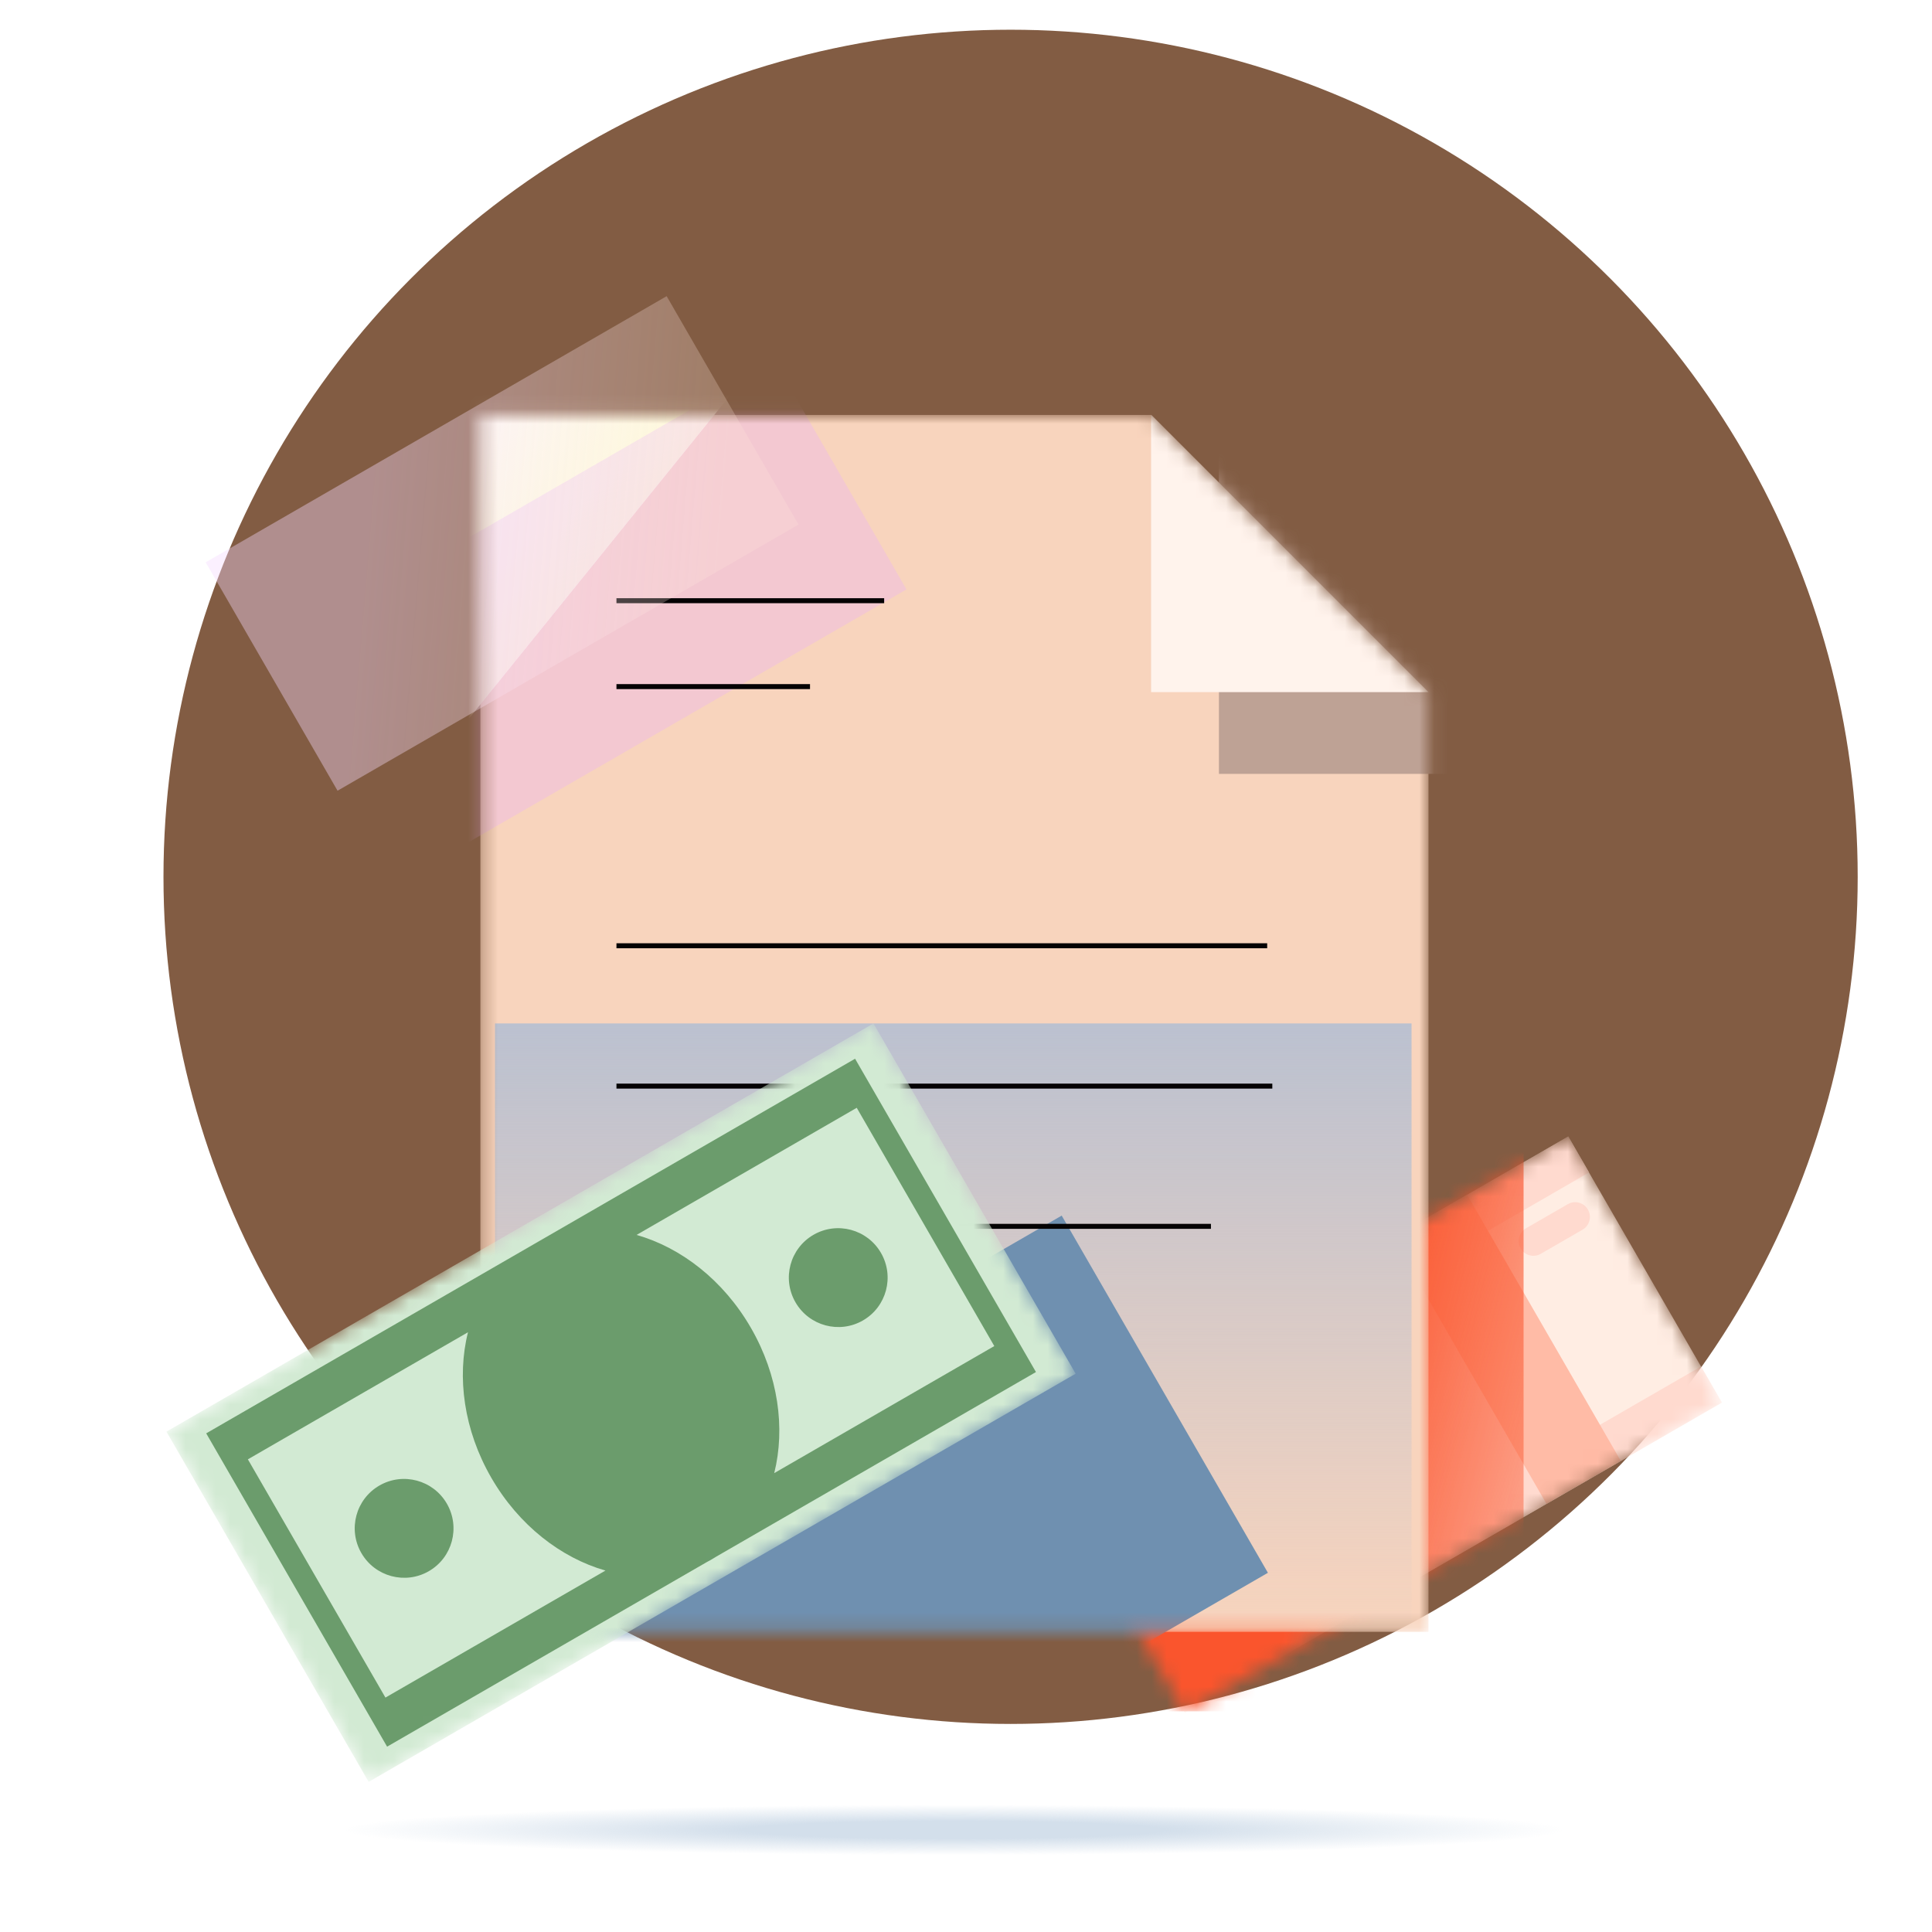
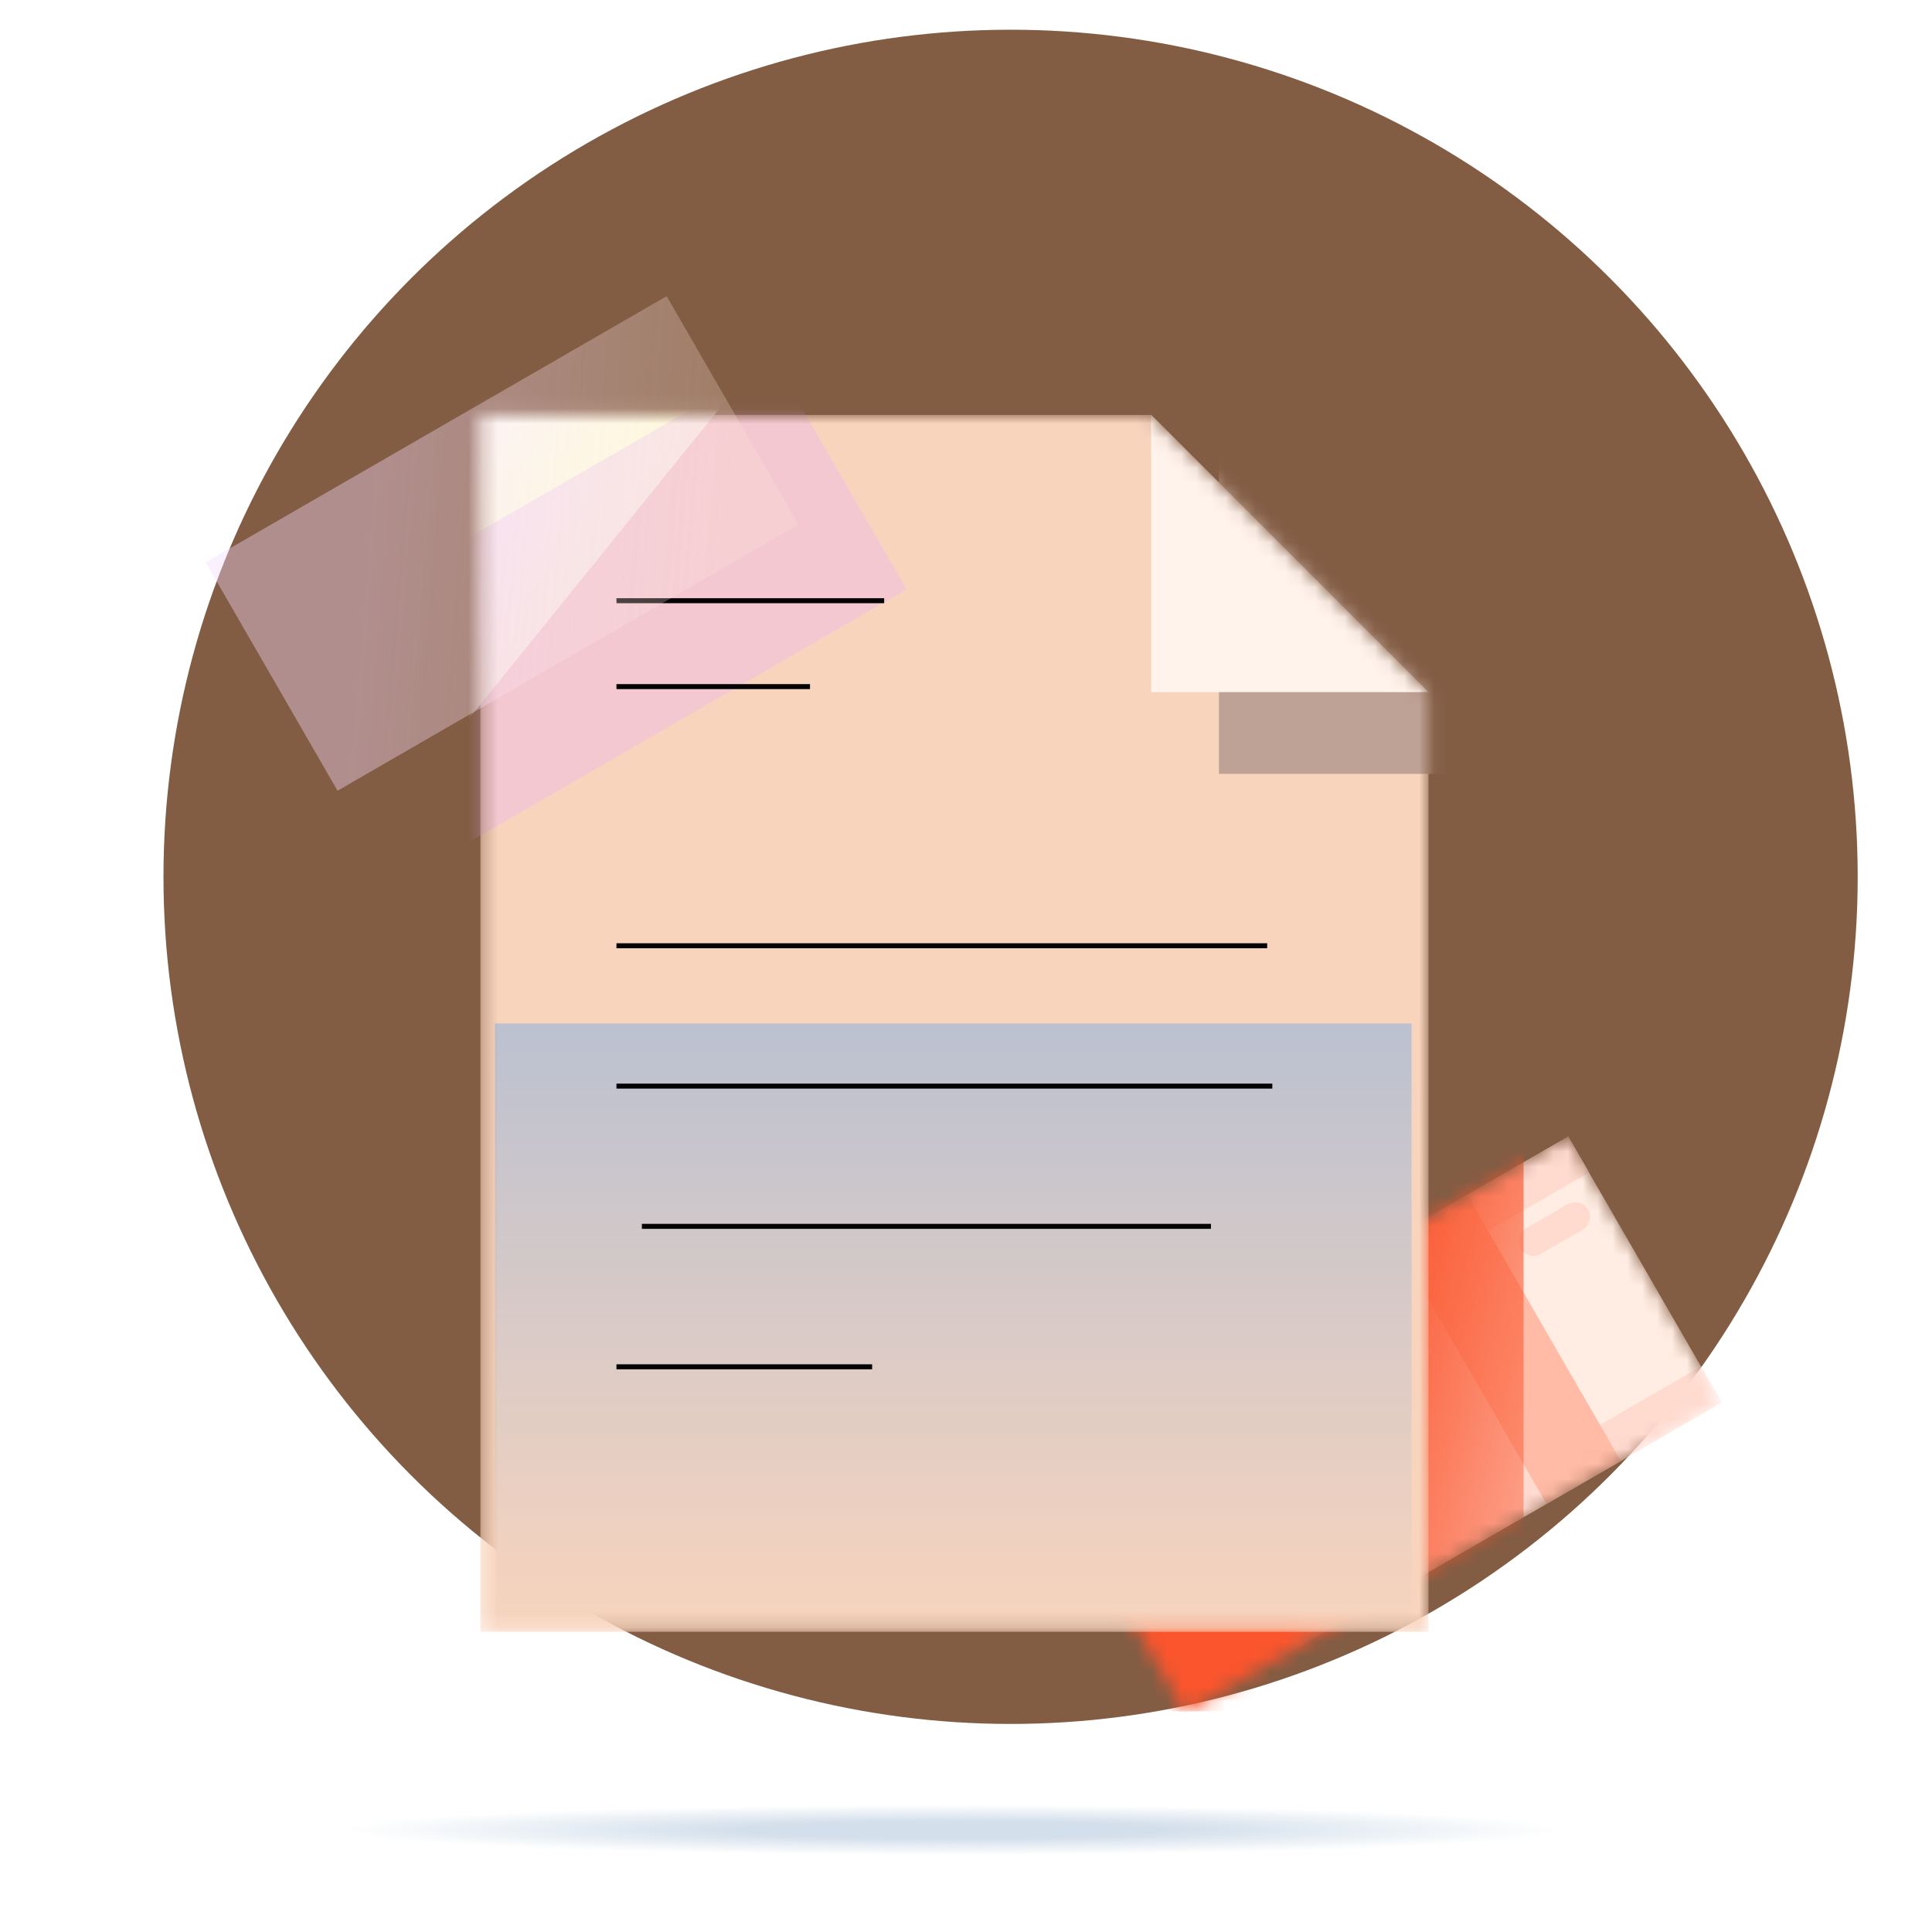
<svg xmlns="http://www.w3.org/2000/svg" width="130" height="130" viewBox="0 0 130 130" fill="none">
  <circle cx="68" cy="59" r="57" fill="#825C43" />
  <mask id="mask0_26760_17175" style="mask-type:alpha" maskUnits="userSpaceOnUse" x="10" y="19" width="109" height="109">
    <rect x="10" y="19" width="108.438" height="108.438" fill="white" />
  </mask>
  <g mask="url(#mask0_26760_17175)">
    <g filter="url(#filter0_f_26760_17175)">
      <path d="M105.521 123.054C105.521 122.936 105.239 122.819 104.693 122.707C99.651 121.968 83.627 121.435 64.641 121.435C41.6 121.435 22.914 122.229 22.914 123.203C22.914 123.321 23.196 123.439 23.743 123.551C28.802 124.289 44.809 124.823 63.794 124.823C86.835 124.823 105.521 124.029 105.521 123.054Z" fill="url(#paint0_radial_26760_17175)" />
    </g>
    <g filter="url(#filter1_f_26760_17175)">
      <mask id="mask1_26760_17175" style="mask-type:alpha" maskUnits="userSpaceOnUse" x="69" y="76" width="47" height="40">
        <path d="M105.526 76.478L69.387 97.343L79.724 115.248L115.864 94.382L105.526 76.478Z" fill="white" />
      </mask>
      <g mask="url(#mask1_26760_17175)">
        <g filter="url(#filter2_ii_26760_17175)">
          <path d="M105.526 76.478L69.387 97.343L79.724 115.248L115.864 94.382L105.526 76.478Z" fill="#FFEDE3" />
        </g>
        <g filter="url(#filter3_ii_26760_17175)">
          <path d="M106.487 82.743L103.674 84.367C103.2 84.641 102.594 84.478 102.32 84.003C102.046 83.529 102.208 82.922 102.682 82.649L105.495 81.025C105.968 80.752 106.575 80.915 106.848 81.389C107.122 81.863 106.96 82.47 106.487 82.743Z" fill="#FFDACF" />
        </g>
        <g filter="url(#filter4_ii_26760_17175)">
          <path d="M79.463 98.344L74.69 101.1C74.216 101.373 73.61 101.211 73.336 100.736C73.062 100.262 73.224 99.655 73.698 99.382L78.471 96.626C78.944 96.353 79.551 96.516 79.825 96.99C80.098 97.464 79.936 98.071 79.463 98.344Z" fill="#FFDACF" />
        </g>
        <g filter="url(#filter5_ii_26760_17175)">
          <path d="M105.525 76.466L69.385 97.331L70.785 99.757L80.067 94.398L87.603 107.451L78.322 112.81L79.722 115.235L89.003 109.876L89.004 109.878L104.064 101.183L104.063 101.182L115.862 94.37L114.461 91.944L104.369 97.771L96.833 84.718L106.925 78.891L105.525 76.466Z" fill="#FFDACF" />
        </g>
        <g filter="url(#filter6_ii_26760_17175)">
          <path d="M98.725 80.4L93.723 83.288L104.06 101.193L109.062 98.305L98.725 80.4Z" fill="#FFBBA6" />
        </g>
        <g filter="url(#filter7_f_26760_17175)">
          <path d="M84.883 37.797L42.25 37.797L42.25 115.153L102.518 115.153L102.518 55.431L84.883 37.797Z" fill="url(#paint1_linear_26760_17175)" />
        </g>
      </g>
    </g>
    <mask id="mask2_26760_17175" style="mask-type:alpha" maskUnits="userSpaceOnUse" x="32" y="27" width="65" height="83">
      <path d="M77.453 27.922H32.324V109.805H96.119V46.588L77.453 27.922Z" fill="white" />
    </mask>
    <g mask="url(#mask2_26760_17175)">
      <g filter="url(#filter8_ii_26760_17175)">
-         <path d="M77.453 27.922H32.324V109.805H96.119V46.588L77.453 27.922Z" fill="#F8D4BD" />
+         <path d="M77.453 27.922H32.324V109.805H96.119V46.588Z" fill="#F8D4BD" />
      </g>
      <rect x="33.305" y="68.864" width="61.675" height="40.941" fill="url(#paint2_linear_26760_17175)" />
      <g filter="url(#filter9_f_26760_17175)">
-         <path d="M71.439 81.795L22.922 109.806L36.798 133.841L85.315 105.83L71.439 81.795Z" fill="#6F90B0" />
-       </g>
+         </g>
      <path d="M38.792 -5.615L75.147 -5.615L20.941 61.476H-15.414L38.792 -5.615Z" fill="white" />
      <path d="M38.792 -5.615L75.147 -5.615L20.941 61.476H-15.414L38.792 -5.615Z" fill="url(#paint3_linear_26760_17175)" />
      <g filter="url(#filter10_f_26760_17175)">
        <rect x="21.105" y="42.198" width="35.816" height="17.746" transform="rotate(-30 21.105 42.198)" fill="#E8ABFF" fill-opacity="0.3" />
      </g>
      <path d="M41.48 40.42H59.493" stroke="#050304" stroke-width="0.336" />
      <path d="M41.48 46.2L54.504 46.2" stroke="#050304" stroke-width="0.336" />
      <path d="M41.48 63.638L85.266 63.638" stroke="#050304" stroke-width="0.336" />
      <path d="M41.48 73.082H85.611" stroke="#050304" stroke-width="0.336" />
      <path d="M43.191 82.518L81.482 82.518" stroke="#050304" stroke-width="0.336" />
      <path d="M41.48 91.969L58.684 91.969" stroke="#050304" stroke-width="0.336" />
      <g filter="url(#filter11_f_26760_17175)">
        <path d="M105.121 52.071L82.019 52.071L82.019 28.968L105.121 52.071Z" fill="#BEA295" />
      </g>
      <path d="M96.121 46.571L77.455 46.571L77.455 27.905L96.121 46.571Z" fill="#FFF3EC" />
    </g>
    <g filter="url(#filter12_bii_26760_17175)">
      <rect x="13.84" y="37.837" width="35.816" height="17.746" transform="rotate(-30 13.84 37.837)" fill="url(#paint4_linear_26760_17175)" fill-opacity="0.4" />
    </g>
    <mask id="mask3_26760_17175" style="mask-type:alpha" maskUnits="userSpaceOnUse" x="11" y="68" width="62" height="52">
-       <path d="M58.773 68.864L11.199 96.331L24.806 119.899L72.38 92.432L58.773 68.864Z" fill="white" />
-     </mask>
+       </mask>
    <g mask="url(#mask3_26760_17175)">
      <g filter="url(#filter13_ii_26760_17175)">
        <path d="M58.773 68.864L11.199 96.331L24.806 119.899L72.38 92.432L58.773 68.864Z" fill="#D2EAD3" />
      </g>
      <g filter="url(#filter14_ii_26760_17175)">
        <path fill-rule="evenodd" clip-rule="evenodd" d="M13.875 96.447L26.047 117.529L47.549 105.115C47.66 105.057 47.77 104.997 47.879 104.934C47.989 104.871 48.096 104.805 48.202 104.738L69.705 92.323L69.703 92.319L69.705 92.317L57.536 71.24L13.875 96.447ZM31.49 89.644L16.679 98.195L25.935 114.227L40.739 105.68C37.752 104.826 34.908 102.638 33.057 99.432C31.204 96.222 30.732 92.66 31.49 89.644ZM52.096 99.123C52.85 96.109 52.377 92.553 50.526 89.346C48.672 86.136 45.824 83.947 42.833 83.095L57.648 74.541L66.904 90.574L52.096 99.123Z" fill="#6B9C6C" />
      </g>
      <g filter="url(#filter15_ii_26760_17175)">
-         <ellipse cx="56.403" cy="85.968" rx="3.322" ry="3.327" transform="rotate(-30 56.403 85.968)" fill="#6B9C6C" />
-       </g>
+         </g>
      <g filter="url(#filter16_ii_26760_17175)">
        <ellipse cx="27.192" cy="102.84" rx="3.322" ry="3.327" transform="rotate(-30 27.192 102.84)" fill="#6B9C6C" />
      </g>
    </g>
  </g>
  <defs>
    <filter id="filter0_f_26760_17175" x="20.898" y="119.419" width="86.637" height="7.42" filterUnits="userSpaceOnUse" color-interpolation-filters="sRGB">
      <feFlood flood-opacity="0" result="BackgroundImageFix" />
      <feBlend mode="normal" in="SourceGraphic" in2="BackgroundImageFix" result="shape" />
      <feGaussianBlur stdDeviation="1.008" result="effect1_foregroundBlur_26760_17175" />
    </filter>
    <filter id="filter1_f_26760_17175" x="68.715" y="75.806" width="47.82" height="40.114" filterUnits="userSpaceOnUse" color-interpolation-filters="sRGB">
      <feFlood flood-opacity="0" result="BackgroundImageFix" />
      <feBlend mode="normal" in="SourceGraphic" in2="BackgroundImageFix" result="shape" />
      <feGaussianBlur stdDeviation="0.336" result="effect1_foregroundBlur_26760_17175" />
    </filter>
    <filter id="filter2_ii_26760_17175" x="69.051" y="76.142" width="47.148" height="39.442" filterUnits="userSpaceOnUse" color-interpolation-filters="sRGB">
      <feFlood flood-opacity="0" result="BackgroundImageFix" />
      <feBlend mode="normal" in="SourceGraphic" in2="BackgroundImageFix" result="shape" />
      <feColorMatrix in="SourceAlpha" type="matrix" values="0 0 0 0 0 0 0 0 0 0 0 0 0 0 0 0 0 0 127 0" result="hardAlpha" />
      <feOffset dx="-0.336" dy="-0.336" />
      <feGaussianBlur stdDeviation="0.168" />
      <feComposite in2="hardAlpha" operator="arithmetic" k2="-1" k3="1" />
      <feColorMatrix type="matrix" values="0 0 0 0 0.971 0 0 0 0 0.744 0 0 0 0 0.744 0 0 0 1 0" />
      <feBlend mode="normal" in2="shape" result="effect1_innerShadow_26760_17175" />
      <feColorMatrix in="SourceAlpha" type="matrix" values="0 0 0 0 0 0 0 0 0 0 0 0 0 0 0 0 0 0 127 0" result="hardAlpha" />
      <feOffset dx="0.336" dy="0.336" />
      <feGaussianBlur stdDeviation="0.168" />
      <feComposite in2="hardAlpha" operator="arithmetic" k2="-1" k3="1" />
      <feColorMatrix type="matrix" values="0 0 0 0 1 0 0 0 0 0.962 0 0 0 0 0.94 0 0 0 1 0" />
      <feBlend mode="normal" in2="effect1_innerShadow_26760_17175" result="effect2_innerShadow_26760_17175" />
    </filter>
    <filter id="filter3_ii_26760_17175" x="101.852" y="80.557" width="5.465" height="4.279" filterUnits="userSpaceOnUse" color-interpolation-filters="sRGB">
      <feFlood flood-opacity="0" result="BackgroundImageFix" />
      <feBlend mode="normal" in="SourceGraphic" in2="BackgroundImageFix" result="shape" />
      <feColorMatrix in="SourceAlpha" type="matrix" values="0 0 0 0 0 0 0 0 0 0 0 0 0 0 0 0 0 0 127 0" result="hardAlpha" />
      <feOffset dx="-0.336" dy="-0.336" />
      <feGaussianBlur stdDeviation="0.168" />
      <feComposite in2="hardAlpha" operator="arithmetic" k2="-1" k3="1" />
      <feColorMatrix type="matrix" values="0 0 0 0 0.971 0 0 0 0 0.744 0 0 0 0 0.744 0 0 0 1 0" />
      <feBlend mode="normal" in2="shape" result="effect1_innerShadow_26760_17175" />
      <feColorMatrix in="SourceAlpha" type="matrix" values="0 0 0 0 0 0 0 0 0 0 0 0 0 0 0 0 0 0 127 0" result="hardAlpha" />
      <feOffset dx="0.336" dy="0.336" />
      <feGaussianBlur stdDeviation="0.168" />
      <feComposite in2="hardAlpha" operator="arithmetic" k2="-1" k3="1" />
      <feColorMatrix type="matrix" values="0 0 0 0 1 0 0 0 0 0.962 0 0 0 0 0.94 0 0 0 1 0" />
      <feBlend mode="normal" in2="effect1_innerShadow_26760_17175" result="effect2_innerShadow_26760_17175" />
    </filter>
    <filter id="filter4_ii_26760_17175" x="72.867" y="96.158" width="7.426" height="5.411" filterUnits="userSpaceOnUse" color-interpolation-filters="sRGB">
      <feFlood flood-opacity="0" result="BackgroundImageFix" />
      <feBlend mode="normal" in="SourceGraphic" in2="BackgroundImageFix" result="shape" />
      <feColorMatrix in="SourceAlpha" type="matrix" values="0 0 0 0 0 0 0 0 0 0 0 0 0 0 0 0 0 0 127 0" result="hardAlpha" />
      <feOffset dx="-0.336" dy="-0.336" />
      <feGaussianBlur stdDeviation="0.168" />
      <feComposite in2="hardAlpha" operator="arithmetic" k2="-1" k3="1" />
      <feColorMatrix type="matrix" values="0 0 0 0 0.971 0 0 0 0 0.744 0 0 0 0 0.744 0 0 0 1 0" />
      <feBlend mode="normal" in2="shape" result="effect1_innerShadow_26760_17175" />
      <feColorMatrix in="SourceAlpha" type="matrix" values="0 0 0 0 0 0 0 0 0 0 0 0 0 0 0 0 0 0 127 0" result="hardAlpha" />
      <feOffset dx="0.336" dy="0.336" />
      <feGaussianBlur stdDeviation="0.168" />
      <feComposite in2="hardAlpha" operator="arithmetic" k2="-1" k3="1" />
      <feColorMatrix type="matrix" values="0 0 0 0 1 0 0 0 0 0.962 0 0 0 0 0.94 0 0 0 1 0" />
      <feBlend mode="normal" in2="effect1_innerShadow_26760_17175" result="effect2_innerShadow_26760_17175" />
    </filter>
    <filter id="filter5_ii_26760_17175" x="69.051" y="76.13" width="47.148" height="39.441" filterUnits="userSpaceOnUse" color-interpolation-filters="sRGB">
      <feFlood flood-opacity="0" result="BackgroundImageFix" />
      <feBlend mode="normal" in="SourceGraphic" in2="BackgroundImageFix" result="shape" />
      <feColorMatrix in="SourceAlpha" type="matrix" values="0 0 0 0 0 0 0 0 0 0 0 0 0 0 0 0 0 0 127 0" result="hardAlpha" />
      <feOffset dx="-0.336" dy="-0.336" />
      <feGaussianBlur stdDeviation="0.168" />
      <feComposite in2="hardAlpha" operator="arithmetic" k2="-1" k3="1" />
      <feColorMatrix type="matrix" values="0 0 0 0 0.971 0 0 0 0 0.744 0 0 0 0 0.744 0 0 0 1 0" />
      <feBlend mode="normal" in2="shape" result="effect1_innerShadow_26760_17175" />
      <feColorMatrix in="SourceAlpha" type="matrix" values="0 0 0 0 0 0 0 0 0 0 0 0 0 0 0 0 0 0 127 0" result="hardAlpha" />
      <feOffset dx="0.336" dy="0.336" />
      <feGaussianBlur stdDeviation="0.168" />
      <feComposite in2="hardAlpha" operator="arithmetic" k2="-1" k3="1" />
      <feColorMatrix type="matrix" values="0 0 0 0 1 0 0 0 0 0.962 0 0 0 0 0.94 0 0 0 1 0" />
      <feBlend mode="normal" in2="effect1_innerShadow_26760_17175" result="effect2_innerShadow_26760_17175" />
    </filter>
    <filter id="filter6_ii_26760_17175" x="93.387" y="80.064" width="16.012" height="21.464" filterUnits="userSpaceOnUse" color-interpolation-filters="sRGB">
      <feFlood flood-opacity="0" result="BackgroundImageFix" />
      <feBlend mode="normal" in="SourceGraphic" in2="BackgroundImageFix" result="shape" />
      <feColorMatrix in="SourceAlpha" type="matrix" values="0 0 0 0 0 0 0 0 0 0 0 0 0 0 0 0 0 0 127 0" result="hardAlpha" />
      <feOffset dx="-0.336" dy="-0.336" />
      <feGaussianBlur stdDeviation="0.168" />
      <feComposite in2="hardAlpha" operator="arithmetic" k2="-1" k3="1" />
      <feColorMatrix type="matrix" values="0 0 0 0 0.925 0 0 0 0 0.61 0 0 0 0 0.59 0 0 0 1 0" />
      <feBlend mode="normal" in2="shape" result="effect1_innerShadow_26760_17175" />
      <feColorMatrix in="SourceAlpha" type="matrix" values="0 0 0 0 0 0 0 0 0 0 0 0 0 0 0 0 0 0 127 0" result="hardAlpha" />
      <feOffset dx="0.336" dy="0.336" />
      <feGaussianBlur stdDeviation="0.168" />
      <feComposite in2="hardAlpha" operator="arithmetic" k2="-1" k3="1" />
      <feColorMatrix type="matrix" values="0 0 0 0 1 0 0 0 0 0.892 0 0 0 0 0.858 0 0 0 1 0" />
      <feBlend mode="normal" in2="effect1_innerShadow_26760_17175" result="effect2_innerShadow_26760_17175" />
    </filter>
    <filter id="filter7_f_26760_17175" x="40.234" y="35.782" width="64.301" height="81.387" filterUnits="userSpaceOnUse" color-interpolation-filters="sRGB">
      <feFlood flood-opacity="0" result="BackgroundImageFix" />
      <feBlend mode="normal" in="SourceGraphic" in2="BackgroundImageFix" result="shape" />
      <feGaussianBlur stdDeviation="1.008" result="effect1_foregroundBlur_26760_17175" />
    </filter>
    <filter id="filter8_ii_26760_17175" x="31.652" y="27.25" width="65.137" height="83.227" filterUnits="userSpaceOnUse" color-interpolation-filters="sRGB">
      <feFlood flood-opacity="0" result="BackgroundImageFix" />
      <feBlend mode="normal" in="SourceGraphic" in2="BackgroundImageFix" result="shape" />
      <feColorMatrix in="SourceAlpha" type="matrix" values="0 0 0 0 0 0 0 0 0 0 0 0 0 0 0 0 0 0 127 0" result="hardAlpha" />
      <feOffset dx="-0.672" dy="-0.672" />
      <feGaussianBlur stdDeviation="0.336" />
      <feComposite in2="hardAlpha" operator="arithmetic" k2="-1" k3="1" />
      <feColorMatrix type="matrix" values="0 0 0 0 0.581 0 0 0 0 0.831 0 0 0 0 0.988 0 0 0 1 0" />
      <feBlend mode="normal" in2="shape" result="effect1_innerShadow_26760_17175" />
      <feColorMatrix in="SourceAlpha" type="matrix" values="0 0 0 0 0 0 0 0 0 0 0 0 0 0 0 0 0 0 127 0" result="hardAlpha" />
      <feOffset dx="0.672" dy="0.672" />
      <feGaussianBlur stdDeviation="0.336" />
      <feComposite in2="hardAlpha" operator="arithmetic" k2="-1" k3="1" />
      <feColorMatrix type="matrix" values="0 0 0 0 0.994 0 0 0 0 1 0 0 0 0 0.958 0 0 0 1 0" />
      <feBlend mode="normal" in2="effect1_innerShadow_26760_17175" result="effect2_innerShadow_26760_17175" />
    </filter>
    <filter id="filter9_f_26760_17175" x="20.234" y="79.107" width="67.77" height="57.422" filterUnits="userSpaceOnUse" color-interpolation-filters="sRGB">
      <feFlood flood-opacity="0" result="BackgroundImageFix" />
      <feBlend mode="normal" in="SourceGraphic" in2="BackgroundImageFix" result="shape" />
      <feGaussianBlur stdDeviation="1.344" result="effect1_foregroundBlur_26760_17175" />
    </filter>
    <filter id="filter10_f_26760_17175" x="19.762" y="22.946" width="42.578" height="35.965" filterUnits="userSpaceOnUse" color-interpolation-filters="sRGB">
      <feFlood flood-opacity="0" result="BackgroundImageFix" />
      <feBlend mode="normal" in="SourceGraphic" in2="BackgroundImageFix" result="shape" />
      <feGaussianBlur stdDeviation="0.672" result="effect1_foregroundBlur_26760_17175" />
    </filter>
    <filter id="filter11_f_26760_17175" x="80.676" y="27.625" width="25.789" height="25.79" filterUnits="userSpaceOnUse" color-interpolation-filters="sRGB">
      <feFlood flood-opacity="0" result="BackgroundImageFix" />
      <feBlend mode="normal" in="SourceGraphic" in2="BackgroundImageFix" result="shape" />
      <feGaussianBlur stdDeviation="0.672" result="effect1_foregroundBlur_26760_17175" />
    </filter>
    <filter id="filter12_bii_26760_17175" x="11.152" y="17.241" width="45.266" height="38.652" filterUnits="userSpaceOnUse" color-interpolation-filters="sRGB">
      <feFlood flood-opacity="0" result="BackgroundImageFix" />
      <feGaussianBlur in="BackgroundImageFix" stdDeviation="1.344" />
      <feComposite in2="SourceAlpha" operator="in" result="effect1_backgroundBlur_26760_17175" />
      <feBlend mode="normal" in="SourceGraphic" in2="effect1_backgroundBlur_26760_17175" result="shape" />
      <feColorMatrix in="SourceAlpha" type="matrix" values="0 0 0 0 0 0 0 0 0 0 0 0 0 0 0 0 0 0 127 0" result="hardAlpha" />
      <feOffset dx="-0.336" dy="-0.336" />
      <feGaussianBlur stdDeviation="0.168" />
      <feComposite in2="hardAlpha" operator="arithmetic" k2="-1" k3="1" />
      <feColorMatrix type="matrix" values="0 0 0 0 0.988 0 0 0 0 0.728 0 0 0 0 0.581 0 0 0 1 0" />
      <feBlend mode="normal" in2="shape" result="effect2_innerShadow_26760_17175" />
      <feColorMatrix in="SourceAlpha" type="matrix" values="0 0 0 0 0 0 0 0 0 0 0 0 0 0 0 0 0 0 127 0" result="hardAlpha" />
      <feOffset dx="0.336" dy="0.336" />
      <feGaussianBlur stdDeviation="0.168" />
      <feComposite in2="hardAlpha" operator="arithmetic" k2="-1" k3="1" />
      <feColorMatrix type="matrix" values="0 0 0 0 0.994 0 0 0 0 1 0 0 0 0 0.958 0 0 0 1 0" />
      <feBlend mode="normal" in2="effect2_innerShadow_26760_17175" result="effect3_innerShadow_26760_17175" />
    </filter>
    <filter id="filter13_ii_26760_17175" x="10.863" y="68.528" width="61.852" height="51.707" filterUnits="userSpaceOnUse" color-interpolation-filters="sRGB">
      <feFlood flood-opacity="0" result="BackgroundImageFix" />
      <feBlend mode="normal" in="SourceGraphic" in2="BackgroundImageFix" result="shape" />
      <feColorMatrix in="SourceAlpha" type="matrix" values="0 0 0 0 0 0 0 0 0 0 0 0 0 0 0 0 0 0 127 0" result="hardAlpha" />
      <feOffset dx="-0.336" dy="-0.336" />
      <feGaussianBlur stdDeviation="0.168" />
      <feComposite in2="hardAlpha" operator="arithmetic" k2="-1" k3="1" />
      <feColorMatrix type="matrix" values="0 0 0 0 0.757 0 0 0 0 0.902 0 0 0 0 1 0 0 0 1 0" />
      <feBlend mode="normal" in2="shape" result="effect1_innerShadow_26760_17175" />
      <feColorMatrix in="SourceAlpha" type="matrix" values="0 0 0 0 0 0 0 0 0 0 0 0 0 0 0 0 0 0 127 0" result="hardAlpha" />
      <feOffset dx="0.336" dy="0.336" />
      <feGaussianBlur stdDeviation="0.168" />
      <feComposite in2="hardAlpha" operator="arithmetic" k2="-1" k3="1" />
      <feColorMatrix type="matrix" values="0 0 0 0 0.976 0 0 0 0 0.992 0 0 0 0 1 0 0 0 1 0" />
      <feBlend mode="normal" in2="effect1_innerShadow_26760_17175" result="effect2_innerShadow_26760_17175" />
    </filter>
    <filter id="filter14_ii_26760_17175" x="13.539" y="70.904" width="56.504" height="46.962" filterUnits="userSpaceOnUse" color-interpolation-filters="sRGB">
      <feFlood flood-opacity="0" result="BackgroundImageFix" />
      <feBlend mode="normal" in="SourceGraphic" in2="BackgroundImageFix" result="shape" />
      <feColorMatrix in="SourceAlpha" type="matrix" values="0 0 0 0 0 0 0 0 0 0 0 0 0 0 0 0 0 0 127 0" result="hardAlpha" />
      <feOffset dx="-0.336" dy="-0.336" />
      <feGaussianBlur stdDeviation="0.168" />
      <feComposite in2="hardAlpha" operator="arithmetic" k2="-1" k3="1" />
      <feColorMatrix type="matrix" values="0 0 0 0 0.537 0 0 0 0 0.796 0 0 0 0 0.961 0 0 0 1 0" />
      <feBlend mode="normal" in2="shape" result="effect1_innerShadow_26760_17175" />
      <feColorMatrix in="SourceAlpha" type="matrix" values="0 0 0 0 0 0 0 0 0 0 0 0 0 0 0 0 0 0 127 0" result="hardAlpha" />
      <feOffset dx="0.336" dy="0.336" />
      <feGaussianBlur stdDeviation="0.168" />
      <feComposite in2="hardAlpha" operator="arithmetic" k2="-1" k3="1" />
      <feColorMatrix type="matrix" values="0 0 0 0 0.976 0 0 0 0 0.992 0 0 0 0 1 0 0 0 1 0" />
      <feBlend mode="normal" in2="effect1_innerShadow_26760_17175" result="effect2_innerShadow_26760_17175" />
    </filter>
    <filter id="filter15_ii_26760_17175" x="52.742" y="82.306" width="7.32" height="7.324" filterUnits="userSpaceOnUse" color-interpolation-filters="sRGB">
      <feFlood flood-opacity="0" result="BackgroundImageFix" />
      <feBlend mode="normal" in="SourceGraphic" in2="BackgroundImageFix" result="shape" />
      <feColorMatrix in="SourceAlpha" type="matrix" values="0 0 0 0 0 0 0 0 0 0 0 0 0 0 0 0 0 0 127 0" result="hardAlpha" />
      <feOffset dx="-0.336" dy="-0.336" />
      <feGaussianBlur stdDeviation="0.168" />
      <feComposite in2="hardAlpha" operator="arithmetic" k2="-1" k3="1" />
      <feColorMatrix type="matrix" values="0 0 0 0 0.537 0 0 0 0 0.796 0 0 0 0 0.961 0 0 0 1 0" />
      <feBlend mode="normal" in2="shape" result="effect1_innerShadow_26760_17175" />
      <feColorMatrix in="SourceAlpha" type="matrix" values="0 0 0 0 0 0 0 0 0 0 0 0 0 0 0 0 0 0 127 0" result="hardAlpha" />
      <feOffset dx="0.336" dy="0.336" />
      <feGaussianBlur stdDeviation="0.168" />
      <feComposite in2="hardAlpha" operator="arithmetic" k2="-1" k3="1" />
      <feColorMatrix type="matrix" values="0 0 0 0 0.976 0 0 0 0 0.992 0 0 0 0 1 0 0 0 1 0" />
      <feBlend mode="normal" in2="effect1_innerShadow_26760_17175" result="effect2_innerShadow_26760_17175" />
    </filter>
    <filter id="filter16_ii_26760_17175" x="23.531" y="99.178" width="7.32" height="7.324" filterUnits="userSpaceOnUse" color-interpolation-filters="sRGB">
      <feFlood flood-opacity="0" result="BackgroundImageFix" />
      <feBlend mode="normal" in="SourceGraphic" in2="BackgroundImageFix" result="shape" />
      <feColorMatrix in="SourceAlpha" type="matrix" values="0 0 0 0 0 0 0 0 0 0 0 0 0 0 0 0 0 0 127 0" result="hardAlpha" />
      <feOffset dx="-0.336" dy="-0.336" />
      <feGaussianBlur stdDeviation="0.168" />
      <feComposite in2="hardAlpha" operator="arithmetic" k2="-1" k3="1" />
      <feColorMatrix type="matrix" values="0 0 0 0 0.537 0 0 0 0 0.796 0 0 0 0 0.961 0 0 0 1 0" />
      <feBlend mode="normal" in2="shape" result="effect1_innerShadow_26760_17175" />
      <feColorMatrix in="SourceAlpha" type="matrix" values="0 0 0 0 0 0 0 0 0 0 0 0 0 0 0 0 0 0 127 0" result="hardAlpha" />
      <feOffset dx="0.336" dy="0.336" />
      <feGaussianBlur stdDeviation="0.168" />
      <feComposite in2="hardAlpha" operator="arithmetic" k2="-1" k3="1" />
      <feColorMatrix type="matrix" values="0 0 0 0 0.976 0 0 0 0 0.992 0 0 0 0 1 0 0 0 1 0" />
      <feBlend mode="normal" in2="effect1_innerShadow_26760_17175" result="effect2_innerShadow_26760_17175" />
    </filter>
    <radialGradient id="paint0_radial_26760_17175" cx="0" cy="0" r="1" gradientUnits="userSpaceOnUse" gradientTransform="translate(64.218 123.129) rotate(90) scale(1.694 41.304)">
      <stop offset="0.344" stop-color="#D3DFEB" />
      <stop offset="1" stop-color="#D3DFEB" stop-opacity="0" />
    </radialGradient>
    <linearGradient id="paint1_linear_26760_17175" x1="87.638" y1="104.596" x2="112.108" y2="110.422" gradientUnits="userSpaceOnUse">
      <stop stop-color="#FA552D" />
      <stop offset="1" stop-color="#FA552D" stop-opacity="0" />
    </linearGradient>
    <linearGradient id="paint2_linear_26760_17175" x1="64.142" y1="68.864" x2="64.142" y2="109.808" gradientUnits="userSpaceOnUse">
      <stop stop-color="#BBC1D0" />
      <stop offset="1" stop-color="#BBC1D0" stop-opacity="0" />
    </linearGradient>
    <linearGradient id="paint3_linear_26760_17175" x1="45.761" y1="36.933" x2="29.866" y2="23.182" gradientUnits="userSpaceOnUse">
      <stop stop-color="#FEFFCF" />
      <stop offset="1" stop-color="#FEFFCF" stop-opacity="0" />
    </linearGradient>
    <linearGradient id="paint4_linear_26760_17175" x1="44.746" y1="53.519" x2="25.248" y2="39.988" gradientUnits="userSpaceOnUse">
      <stop stop-color="#FFE7DA" stop-opacity="0.6" />
      <stop offset="1" stop-color="#F5DAFF" />
    </linearGradient>
  </defs>
</svg>